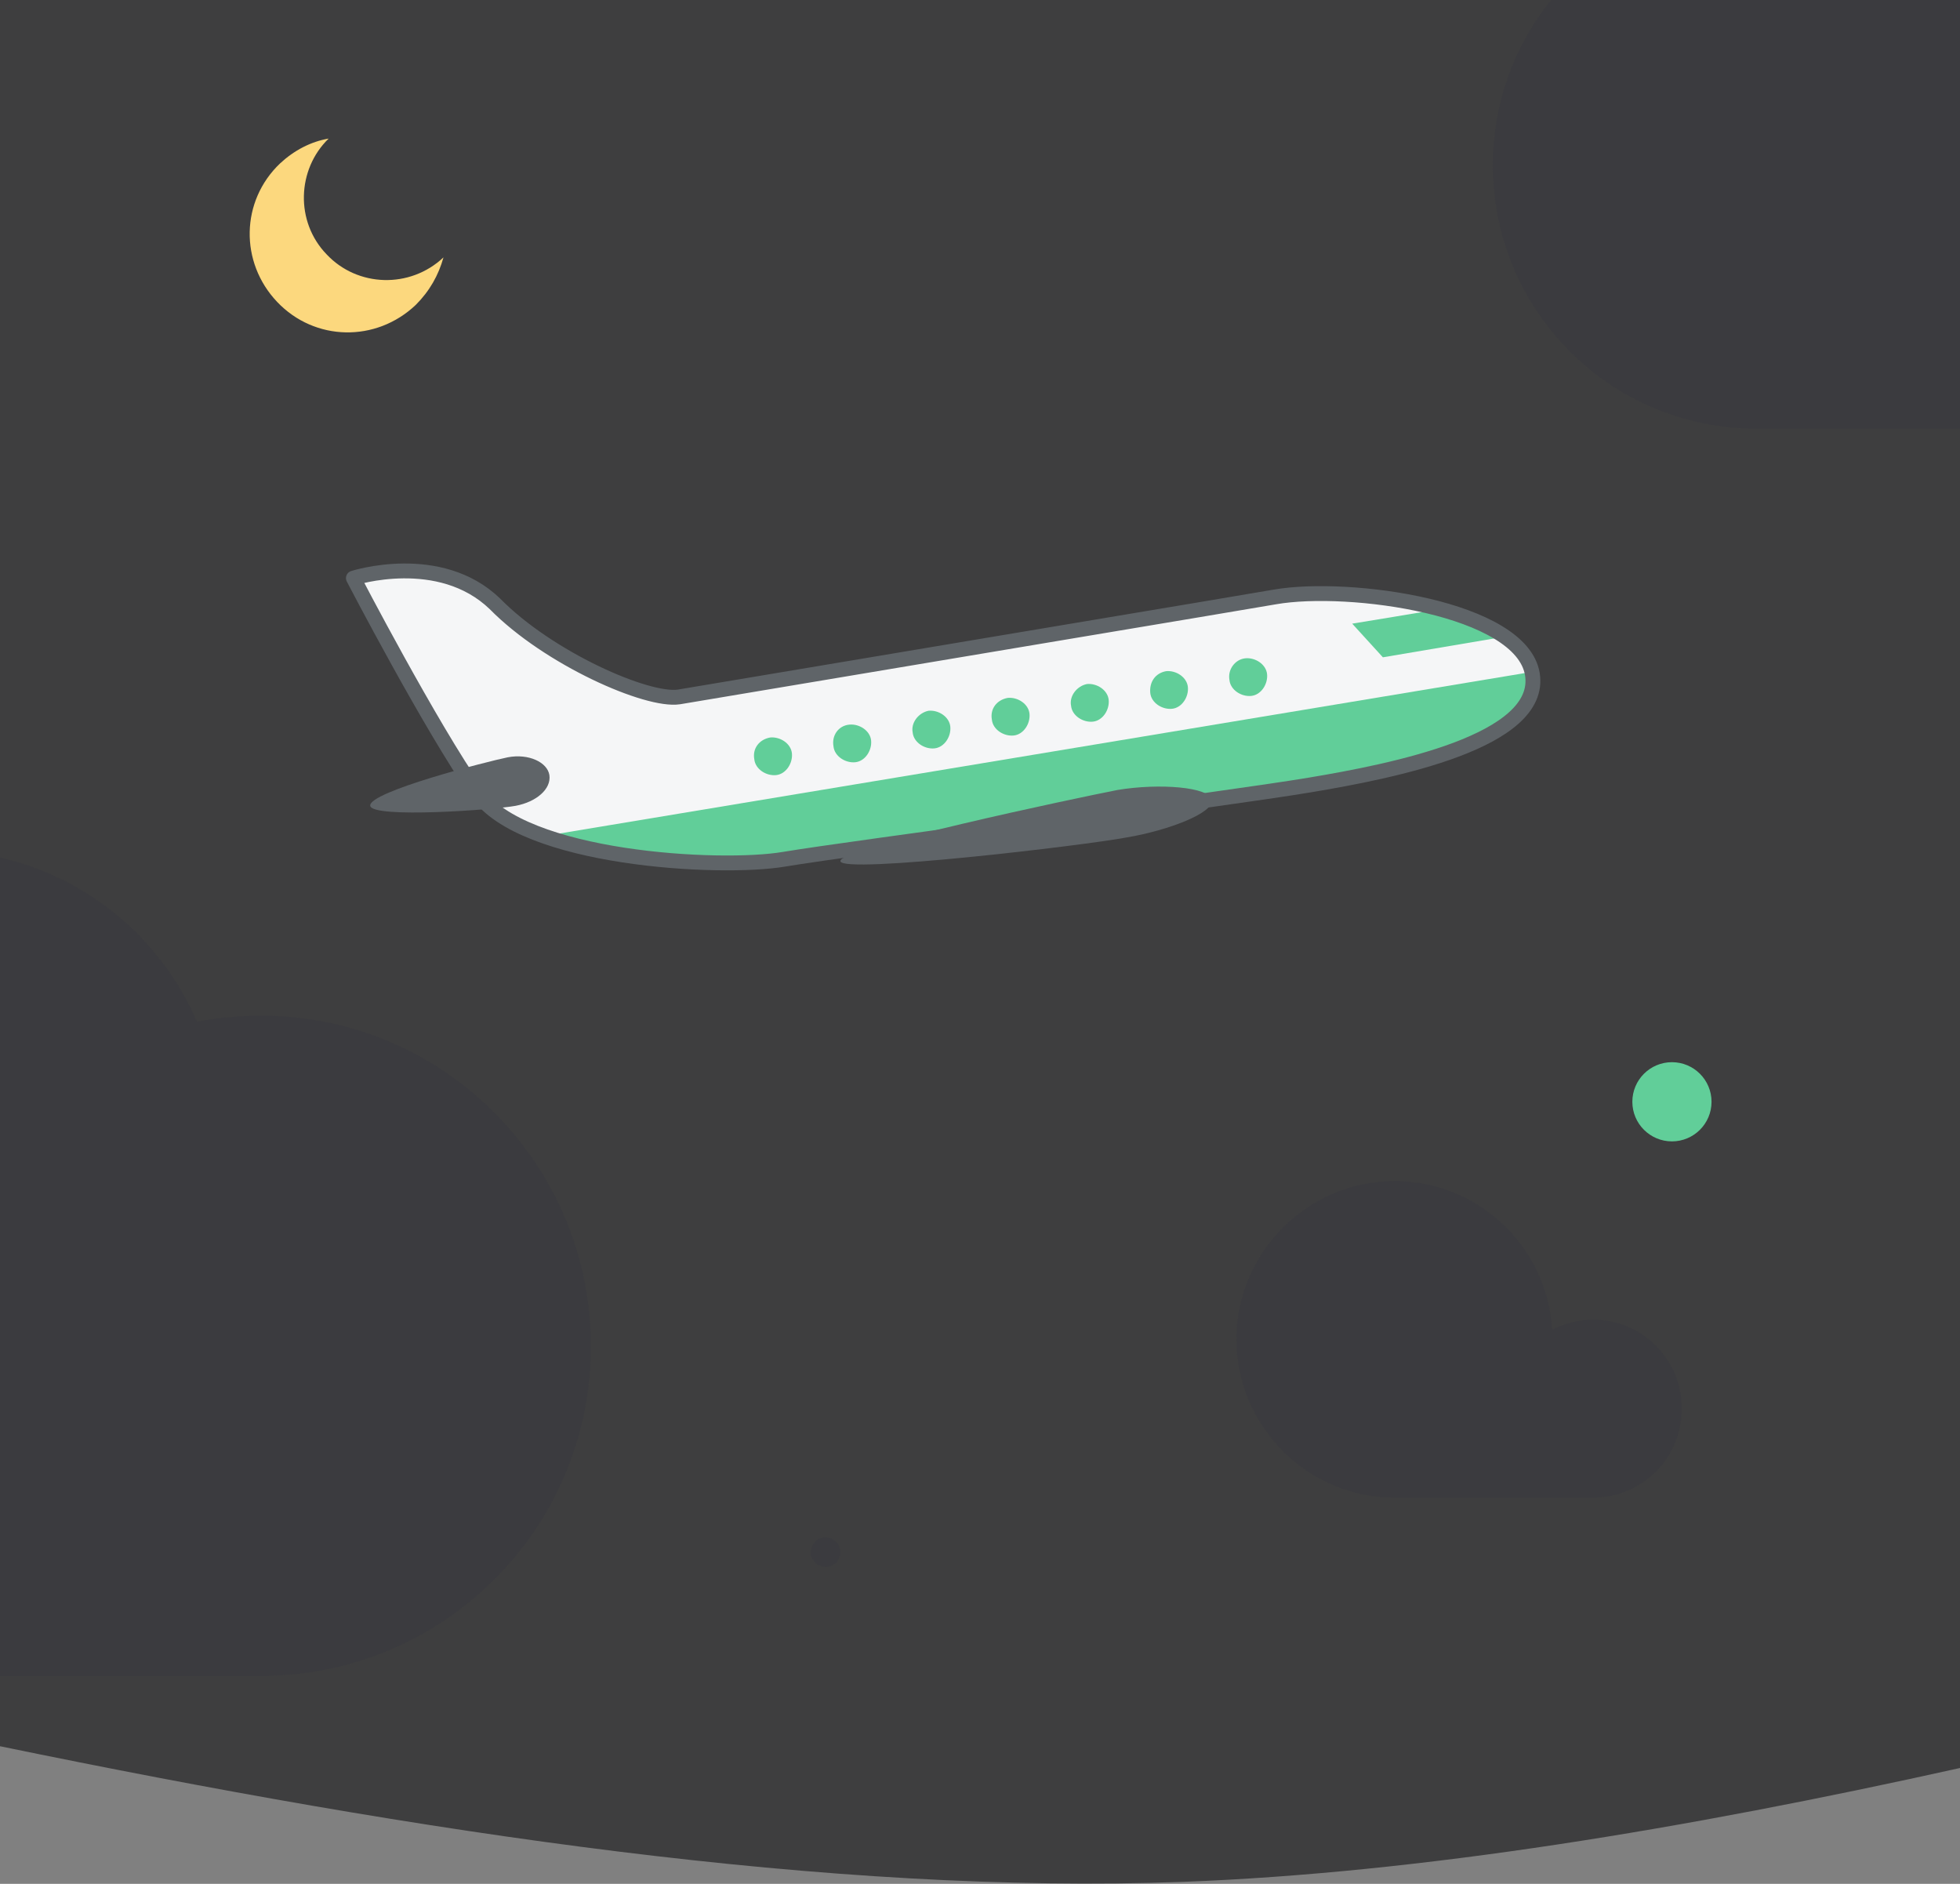
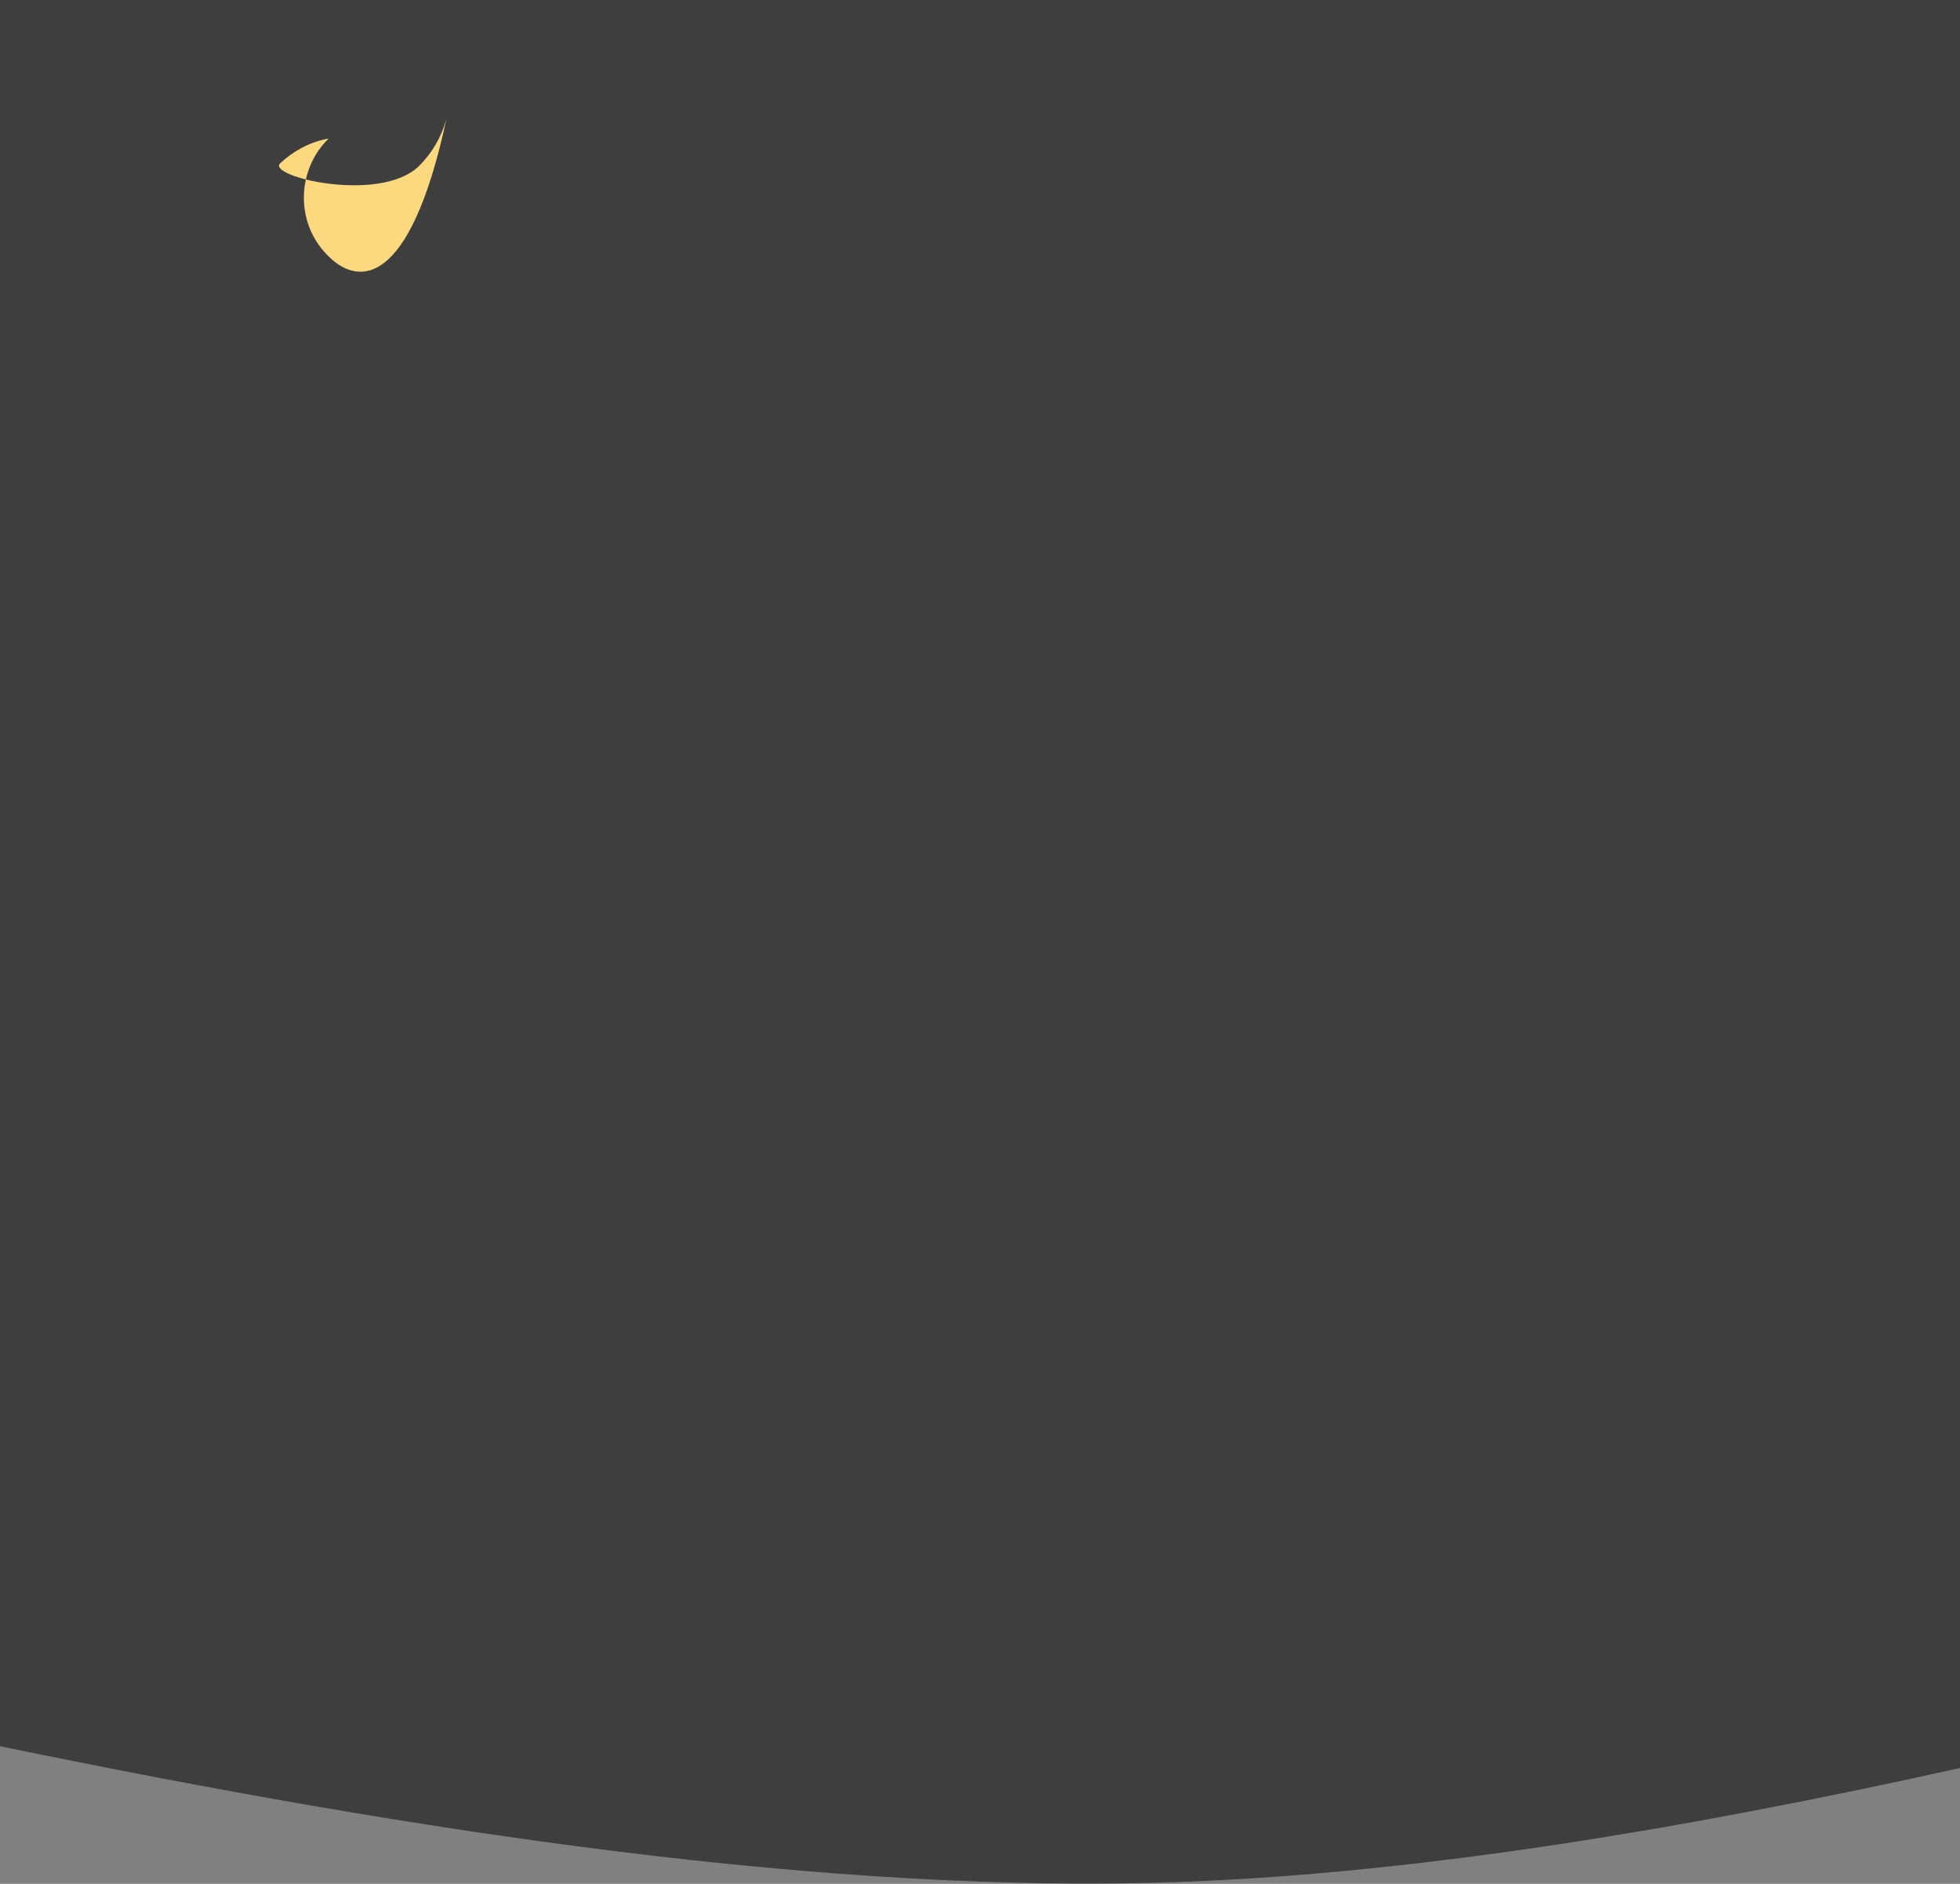
<svg xmlns="http://www.w3.org/2000/svg" xmlns:xlink="http://www.w3.org/1999/xlink" version="1.1" id="Layer_1" x="0px" y="0px" viewBox="0 0 198 190.3" style="enable-background:new 0 0 198 190.3;" xml:space="preserve">
  <rect x="0" y="0" width="198" height="190.3" fill="#808080" stroke="none" />
  <style type="text/css">
	.st0{opacity:0.59;clip-path:url(#SVGID_2_);fill:#121214;enable-background:new    ;}
	.st1{clip-path:url(#SVGID_4_);}
	.st2{clip-path:url(#SVGID_6_);fill:none;}
	.st3{opacity:0.59;clip-path:url(#SVGID_8_);fill:#3A3A3F;enable-background:new    ;}
	.st4{clip-path:url(#SVGID_10_);fill:none;}
	.st5{opacity:0.59;clip-path:url(#SVGID_12_);fill:#3A3A3F;enable-background:new    ;}
	.st6{clip-path:url(#SVGID_14_);fill:none;}
	.st7{opacity:0.59;clip-path:url(#SVGID_16_);fill:#3A3A3F;enable-background:new    ;}
	.st8{clip-path:url(#SVGID_18_);fill:none;}
	.st9{clip-path:url(#SVGID_20_);}
	.st10{fill:#F5F6F7;stroke:#2189FF;stroke-width:0.854;stroke-linejoin:round;stroke-miterlimit:10;}
	.st11{fill:#5F6468;}
	.st12{fill:#61CE99;}
	.st13{fill:none;stroke:#5F6468;stroke-width:1.5;stroke-linejoin:round;stroke-miterlimit:10;}
	.st14{clip-path:url(#SVGID_22_);fill:none;}
	.st15{clip-path:url(#SVGID_24_);fill:#2189FF;}
	.st16{clip-path:url(#SVGID_26_);fill:none;}
	.st17{clip-path:url(#SVGID_28_);fill:#61CE99;}
	.st18{clip-path:url(#SVGID_30_);fill:none;}
	.st19{clip-path:url(#SVGID_32_);fill:#FFFFFF;}
	.st20{clip-path:url(#SVGID_34_);fill:none;}
	.st21{opacity:0.59;clip-path:url(#SVGID_36_);fill:#3A3A3F;enable-background:new    ;}
	.st22{fill:#FCD87E;}
</style>
  <g>
    <g>
      <g>
        <defs>
          <rect id="SVGID_1_" width="198" height="190.3" />
        </defs>
        <clipPath id="SVGID_2_">
          <use xlink:href="#SVGID_1_" style="overflow:visible;" />
        </clipPath>
        <path class="st0" d="M198-45.7H0v222.1c42.7,8.8,84,15,119.5,13.7c23.9-0.9,50.6-5.3,78.5-11.5V-45.7z" />
      </g>
    </g>
    <g>
      <g>
        <defs>
-           <rect id="SVGID_3_" width="198" height="190.3" />
-         </defs>
+           </defs>
        <clipPath id="SVGID_4_">
          <use xlink:href="#SVGID_3_" style="overflow:visible;" />
        </clipPath>
        <g class="st1">
          <g>
            <g>
              <defs>
                <rect id="SVGID_5_" width="198" height="190.3" />
              </defs>
              <clipPath id="SVGID_6_">
                <use xlink:href="#SVGID_5_" style="overflow:visible;" />
              </clipPath>
              <path class="st2" d="M198-45.7H0v222.1c42.7,8.8,84,15,119.5,13.7c23.9-0.9,50.6-5.3,78.5-11.5V-45.7z" />
            </g>
          </g>
          <g>
            <g>
              <defs>
                <rect id="SVGID_7_" width="198" height="190.3" />
              </defs>
              <clipPath id="SVGID_8_">
                <use xlink:href="#SVGID_7_" style="overflow:visible;" />
              </clipPath>
              <path class="st3" d="M26.4,102.6c-2.2,0-4.4,0.2-6.5,0.6C15.5,93,5.4,85.9-6.4,85.9c-15.8,0-28.6,12.8-28.6,28.6        c0,0.5,0,1.1,0,1.6c-0.2,0-0.4,0-0.6,0c-14.7,0-26.6,11.9-26.6,26.6s11.9,26.6,26.6,26.6c0.2,0,0.3,0,0.5,0l0,0h61.5        c18.4,0,33.3-14.9,33.3-33.3S44.8,102.6,26.4,102.6z" />
            </g>
          </g>
          <g>
            <g>
              <defs>
                <rect id="SVGID_9_" width="198" height="190.3" />
              </defs>
              <clipPath id="SVGID_10_">
                <use xlink:href="#SVGID_9_" style="overflow:visible;" />
              </clipPath>
              <path class="st4" d="M198-45.7H0v222.1c42.7,8.8,84,15,119.5,13.7c23.9-0.9,50.6-5.3,78.5-11.5V-45.7z" />
            </g>
          </g>
          <g>
            <g>
              <defs>
                <rect id="SVGID_11_" width="198" height="190.3" />
              </defs>
              <clipPath id="SVGID_12_">
                <use xlink:href="#SVGID_11_" style="overflow:visible;" />
              </clipPath>
              <path class="st5" d="M239.4-23.4c-2.2,0-4.4,0.2-6.5,0.6c-4.4-10.2-14.5-17.3-26.3-17.3c-15.8,0-28.6,12.8-28.6,28.6        c0,0.5,0,1.1,0,1.6c-0.2,0-0.4,0-0.6,0c-14.7,0-26.6,11.9-26.6,26.6s11.9,26.6,26.6,26.6c0.2,0,0.3,0,0.5,0l0,0h61.5        c18.4,0,33.3-14.9,33.3-33.3C272.7-8.4,257.8-23.4,239.4-23.4z" />
            </g>
          </g>
          <g>
            <g>
              <defs>
                <rect id="SVGID_13_" width="198" height="190.3" />
              </defs>
              <clipPath id="SVGID_14_">
                <use xlink:href="#SVGID_13_" style="overflow:visible;" />
              </clipPath>
              <path class="st6" d="M198-45.7H0v222.1c42.7,8.8,84,15,119.5,13.7c23.9-0.9,50.6-5.3,78.5-11.5V-45.7z" />
            </g>
          </g>
          <g>
            <g>
              <defs>
                <rect id="SVGID_15_" width="198" height="190.3" />
              </defs>
              <clipPath id="SVGID_16_">
                <use xlink:href="#SVGID_15_" style="overflow:visible;" />
              </clipPath>
              <path class="st7" d="M160.9,133.3c-1.5,0-2.8,0.4-4.1,1c-0.5-8.4-7.5-15-15.9-15c-8.8,0-16,7.2-16,16s7.2,16,16,16h20        c5,0,9-4,9-9S165.9,133.3,160.9,133.3z" />
            </g>
          </g>
          <g>
            <g>
              <defs>
                <rect id="SVGID_17_" width="198" height="190.3" />
              </defs>
              <clipPath id="SVGID_18_">
                <use xlink:href="#SVGID_17_" style="overflow:visible;" />
              </clipPath>
              <path class="st8" d="M198-45.7H0v222.1c42.7,8.8,84,15,119.5,13.7c23.9-0.9,50.6-5.3,78.5-11.5V-45.7z" />
            </g>
          </g>
          <g>
            <g>
              <defs>
                <rect id="SVGID_19_" width="198" height="190.3" />
              </defs>
              <clipPath id="SVGID_20_">
                <use xlink:href="#SVGID_19_" style="overflow:visible;" />
              </clipPath>
              <g class="st9">
                <g>
-                   <path class="st10" d="M68.6,70.4c35.1-5.9,52.6-8.8,60.2-10.1c7.5-1.3,24.9,1.1,26,7.8c1.1,6.8-14.1,9.8-22.5,11.2          c-8.3,1.4-46.6,6.4-53.1,7.5s-26.4,0-31-6.7c-4.7-6.7-12.5-21.7-12.5-21.7S44.4,55.6,50,61C55.4,66.5,65.4,70.9,68.6,70.4z" />
                  <path class="st11" d="M37.4,81.4c0.2,1.3,12.6,0.4,14.7,0s3.6-1.7,3.4-3.1c-0.2-1.3-2.1-2.2-4.2-1.8          C49.3,76.9,37.2,80,37.4,81.4z" />
                  <path class="st12" d="M145.5,61.5c-0.3,0.1-8.9,1.5-8.9,1.5l3.1,3.4l12.4-2.1" />
                  <path class="st12" d="M124.2,68.7c0.1,1,1.2,1.7,2.2,1.6s1.7-1.2,1.6-2.2s-1.2-1.7-2.2-1.6C124.8,66.6,124,67.6,124.2,68.7z          " />
                  <path class="st12" d="M116.2,70c0.1,1,1.2,1.7,2.2,1.6s1.7-1.2,1.6-2.2s-1.2-1.7-2.2-1.6C116.7,68,116.1,68.9,116.2,70z" />
                  <path class="st12" d="M108.2,71.3c0.1,1,1.2,1.7,2.2,1.6s1.7-1.2,1.6-2.2s-1.2-1.7-2.2-1.6C108.8,69.3,108,70.3,108.2,71.3z          " />
                  <path class="st12" d="M100.2,72.7c0.1,1,1.2,1.7,2.2,1.6s1.7-1.2,1.6-2.2s-1.2-1.7-2.2-1.6C100.7,70.7,100,71.6,100.2,72.7z          " />
                  <path class="st12" d="M92.2,74c0.1,1,1.2,1.7,2.2,1.6s1.7-1.2,1.6-2.2s-1.2-1.7-2.2-1.6C92.8,72,92,73,92.2,74z" />
                  <path class="st12" d="M84.2,75.4c0.1,1,1.2,1.7,2.2,1.6s1.7-1.2,1.6-2.2s-1.2-1.7-2.2-1.6C84.7,73.3,84,74.3,84.2,75.4z" />
                  <path class="st12" d="M76.2,76.7c0.1,1,1.2,1.7,2.2,1.6s1.7-1.2,1.6-2.2s-1.2-1.7-2.2-1.6C76.7,74.7,76,75.6,76.2,76.7z" />
                </g>
                <g>
                  <path class="st12" d="M54.7,84.5c7.9,2.8,19.7,3.2,24.4,2.5c6.5-1.1,44.8-6.1,53.1-7.5s23.7-4.5,22.5-11.2          c0-0.1-0.1-0.3-0.1-0.4L54.7,84.5z" />
                </g>
                <path class="st11" d="M84.9,87c0.2,1.3,24.7-1.6,28.9-2.4c4.2-0.7,8.9-2.5,8.6-3.8c-0.2-1.3-5.3-1.7-9.5-1         C108.8,80.6,84.6,85.7,84.9,87z" />
                <path class="st13" d="M68.6,70.4c35.1-5.9,52.6-8.8,60.2-10.1c7.5-1.3,24.9,1.1,26,7.8c1.1,6.8-14.1,9.8-22.5,11.2         c-8.3,1.4-46.6,6.4-53.1,7.5s-26.4,0-31-6.7c-4.7-6.7-12.5-21.7-12.5-21.7S44.4,55.6,50,61C55.4,66.5,65.4,70.9,68.6,70.4z" />
              </g>
            </g>
          </g>
          <g>
            <g>
              <defs>
                <rect id="SVGID_21_" width="198" height="190.3" />
              </defs>
              <clipPath id="SVGID_22_">
                <use xlink:href="#SVGID_21_" style="overflow:visible;" />
              </clipPath>
              <path class="st14" d="M198-45.7H0v222.1c42.7,8.8,84,15,119.5,13.7c23.9-0.9,50.6-5.3,78.5-11.5V-45.7z" />
            </g>
          </g>
          <g>
            <g>
              <defs>
                <rect id="SVGID_23_" width="198" height="190.3" />
              </defs>
              <clipPath id="SVGID_24_">
                <use xlink:href="#SVGID_23_" style="overflow:visible;" />
              </clipPath>
              <circle class="st15" cx="40.9" cy="-5.7" r="4" />
            </g>
          </g>
          <g>
            <g>
              <defs>
                <rect id="SVGID_25_" width="198" height="190.3" />
              </defs>
              <clipPath id="SVGID_26_">
                <use xlink:href="#SVGID_25_" style="overflow:visible;" />
              </clipPath>
-               <path class="st16" d="M198-45.7H0v222.1c42.7,8.8,84,15,119.5,13.7c23.9-0.9,50.6-5.3,78.5-11.5V-45.7z" />
            </g>
          </g>
          <g>
            <g>
              <defs>
                <rect id="SVGID_27_" width="198" height="190.3" />
              </defs>
              <clipPath id="SVGID_28_">
                <use xlink:href="#SVGID_27_" style="overflow:visible;" />
              </clipPath>
-               <circle class="st17" cx="168.9" cy="111.3" r="4" />
            </g>
          </g>
          <g>
            <g>
              <defs>
                <rect id="SVGID_29_" width="198" height="190.3" />
              </defs>
              <clipPath id="SVGID_30_">
                <use xlink:href="#SVGID_29_" style="overflow:visible;" />
              </clipPath>
              <path class="st18" d="M198-45.7H0v222.1c42.7,8.8,84,15,119.5,13.7c23.9-0.9,50.6-5.3,78.5-11.5V-45.7z" />
            </g>
          </g>
          <g>
            <g>
              <defs>
                <rect id="SVGID_31_" width="198" height="190.3" />
              </defs>
              <clipPath id="SVGID_32_">
                <use xlink:href="#SVGID_31_" style="overflow:visible;" />
              </clipPath>
              <circle class="st19" cx="146.4" cy="-18.2" r="1.5" />
            </g>
          </g>
          <g>
            <g>
              <defs>
                <rect id="SVGID_33_" width="198" height="190.3" />
              </defs>
              <clipPath id="SVGID_34_">
                <use xlink:href="#SVGID_33_" style="overflow:visible;" />
              </clipPath>
              <path class="st20" d="M198-45.7H0v222.1c42.7,8.8,84,15,119.5,13.7c23.9-0.9,50.6-5.3,78.5-11.5V-45.7z" />
            </g>
          </g>
          <g>
            <g>
              <defs>
                <rect id="SVGID_35_" width="198" height="190.3" />
              </defs>
              <clipPath id="SVGID_36_">
                <use xlink:href="#SVGID_35_" style="overflow:visible;" />
              </clipPath>
              <circle class="st21" cx="83.4" cy="156.8" r="1.5" />
            </g>
          </g>
        </g>
      </g>
    </g>
  </g>
-   <path class="st22" d="M33,25.7c-3.2-3.3-3-8.6,0.2-11.7c-1.8,0.3-3.5,1.2-4.9,2.5c-4,3.8-4.1,10-0.3,14s10,4.1,14,0.3  c1.4-1.4,2.3-3,2.8-4.8C41.4,29.2,36.1,29,33,25.7z" />
+   <path class="st22" d="M33,25.7c-3.2-3.3-3-8.6,0.2-11.7c-1.8,0.3-3.5,1.2-4.9,2.5s10,4.1,14,0.3  c1.4-1.4,2.3-3,2.8-4.8C41.4,29.2,36.1,29,33,25.7z" />
</svg>